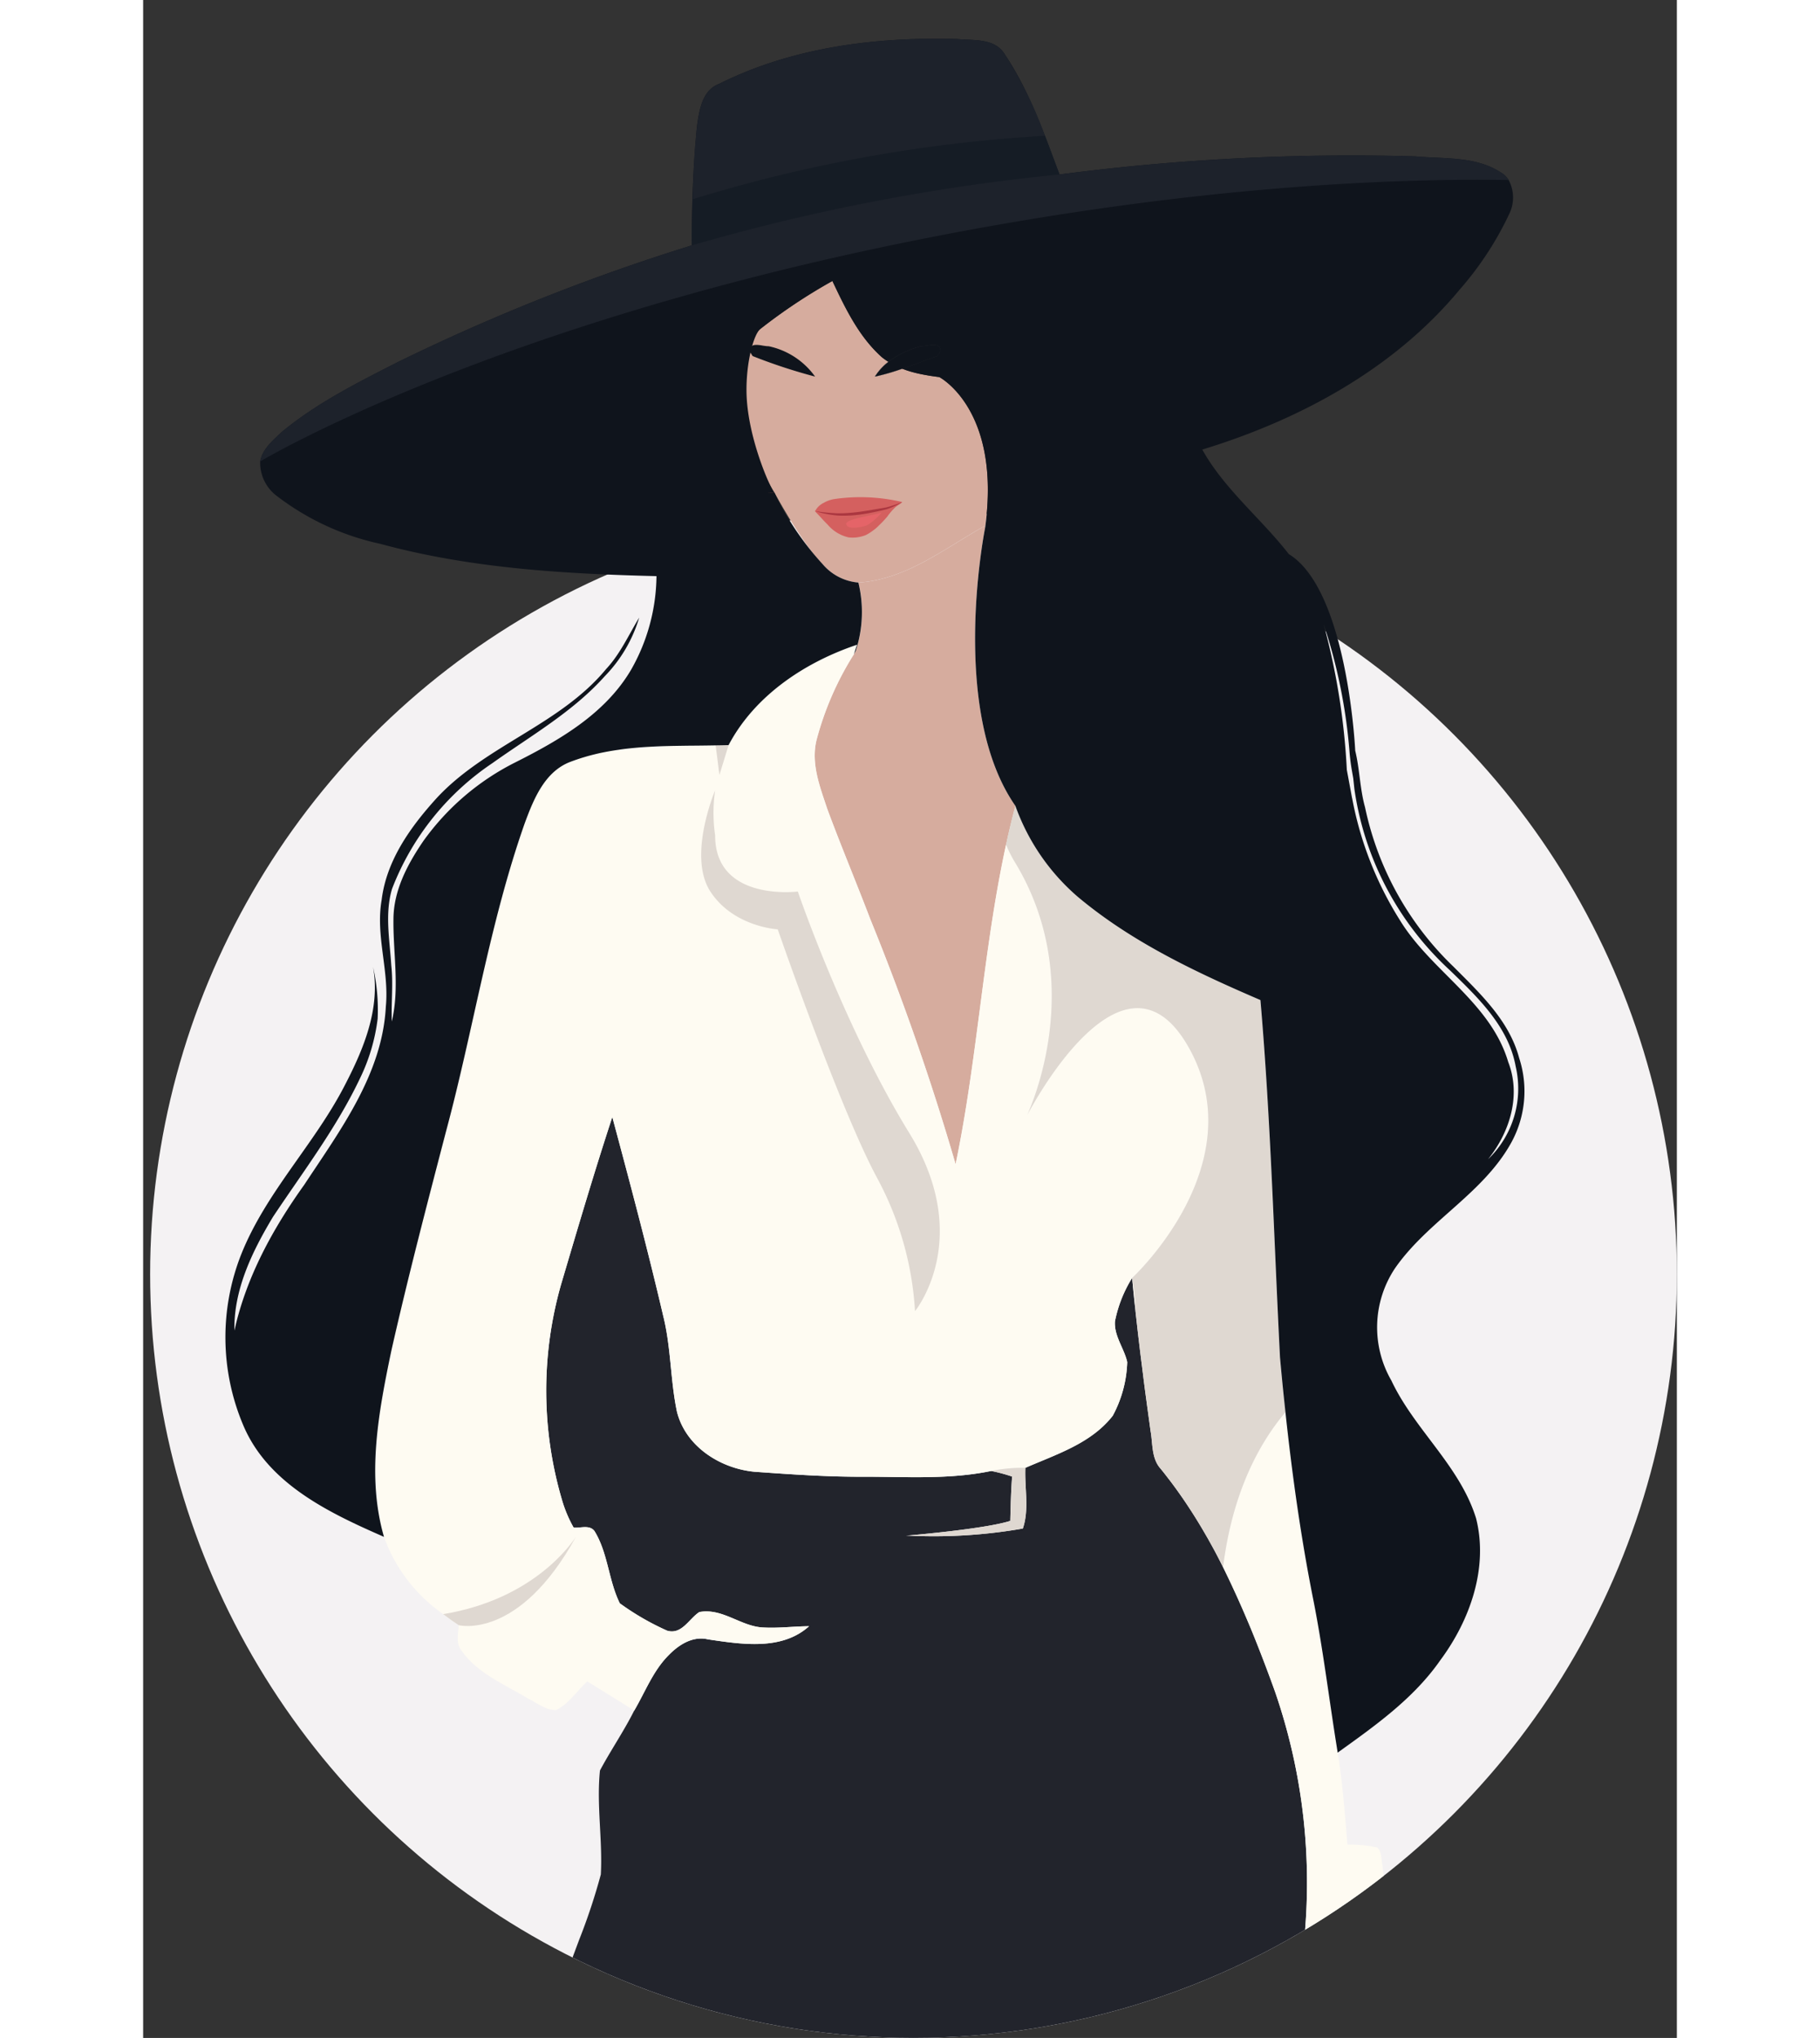
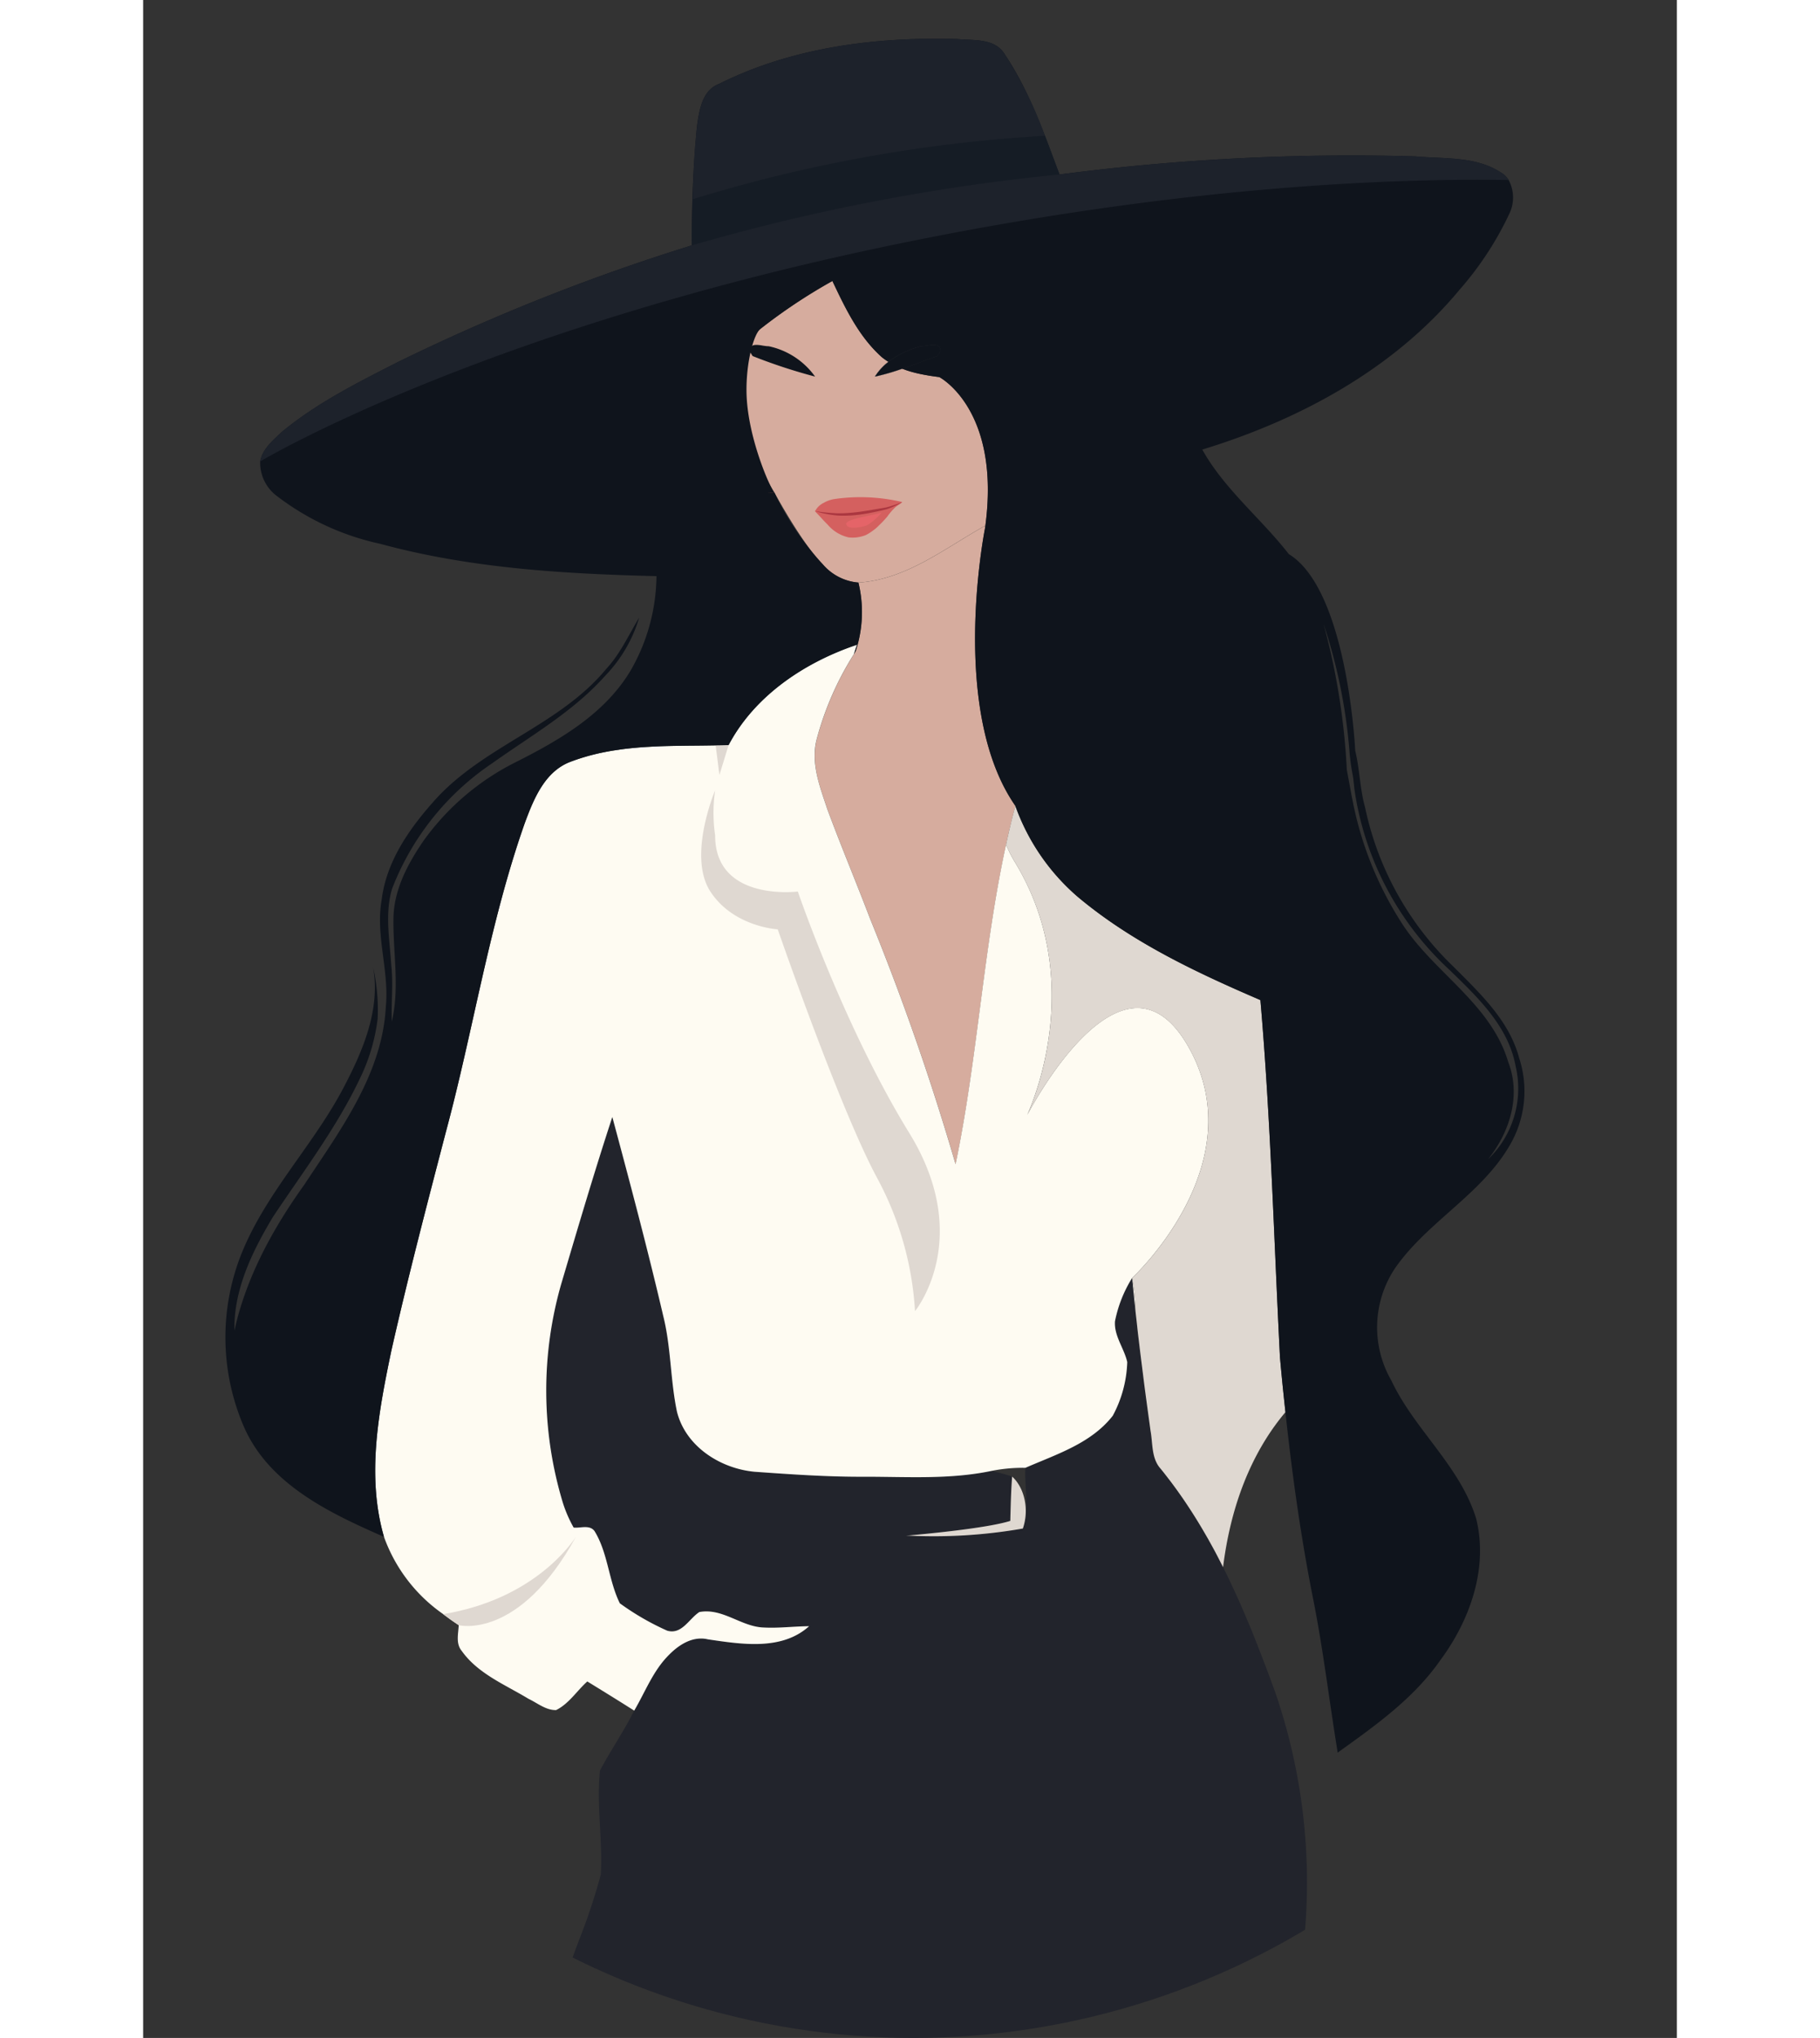
<svg xmlns="http://www.w3.org/2000/svg" width="211" height="236.143" viewBox="0 0 177.81 236.143">
  <rect x="0" y="0" width="177.81" height="236.143" fill="#333333" stroke="none" />
  <defs>
    <clipPath id="clip-path">
      <path id="Path_19612" data-name="Path 19612" d="M83.179-59.07c20.425,0,64.859-2.256,79.979,18.395,14.314,19.55,4.9,77.288,10.245,100.48A130.35,130.35,0,0,1,177,88.5a88.5,88.5,0,0,1-177,0C0,63.768-5.3,13.781,11.2-13.482,27.025-39.64,59.033-59.07,83.179-59.07Z" transform="translate(-3390 20957.717)" fill="#f4f2f3" />
    </clipPath>
  </defs>
  <g id="termajanlo-brush-3" transform="translate(3390.81 -20898.574)">
-     <circle id="Ellipse_159" data-name="Ellipse 159" cx="88.5" cy="88.5" r="88.5" transform="translate(-3390 20957.717)" fill="#f4f2f3" />
    <g id="Mask_Group_55" data-name="Mask Group 55" clip-path="url(#clip-path)">
      <g id="Group_4019" data-name="Group 4019" transform="translate(-3381.274 20903.059)">
        <path id="Path_19576" data-name="Path 19576" d="M539.6,169.121q-.337,1.276-.642,2.558c-.091.38-.177.755-.262,1.134-.059.262-.112.525-.171.792-2.665,12.217-3.3,24.8-5.854,37.046a290.416,290.416,0,0,0-9.91-28.447c-1.616-4.238-3.371-8.417-4.95-12.671-.851-2.563-1.937-5.287-1.268-8.021a35.519,35.519,0,0,1,4.34-9.964l.219-.407a14.457,14.457,0,0,0,.3-7.893c5.565-.359,10.007-3.981,14.683-6.582,0,.07.005.134.005.2-.005.021-.005.043-.011.064C535.824,138.24,532.084,158.339,539.6,169.121Z" transform="translate(-448.011 -80.225)" fill="#d6ac9e" />
-         <path id="Path_19577" data-name="Path 19577" d="M651.266,266.055" transform="translate(-505.757 -135.597)" fill="#f17977" />
        <g id="Group_4015" data-name="Group 4015" transform="translate(2.179 35.476)">
          <g id="Group_4014" data-name="Group 4014">
            <path id="Path_19578" data-name="Path 19578" d="M503.094,100.718c.123-1.166,1.477-.519,2.232-.546a8.861,8.861,0,0,1,5.394,3.526,63.634,63.634,0,0,1-7.246-2.381C503.378,101.167,503.19,100.867,503.094,100.718Z" transform="translate(-444.525 -100.017)" fill="#0f141c" />
            <g id="Group_4013" data-name="Group 4013" transform="translate(0 89.474)">
              <path id="Path_19579" data-name="Path 19579" d="M526.843,898.568c.027.407.054.813.091,1.22.005.07.016.145.021.214C526.929,899.552,526.891,899.06,526.843,898.568Zm2.5,4.682a5.142,5.142,0,0,0,.808,1.541A15.543,15.543,0,0,1,529.347,903.25Z" transform="translate(-454.689 -531.232)" fill="#22242c" />
              <path id="Path_19580" data-name="Path 19580" d="M549.3,585.753a29.8,29.8,0,0,0-3.917-3.832c-17.156-15.989-34.621-31.657-52.633-46.678,1.986-19.665,4.377-39.3,7.636-58.793,2.649-14.683,5.512-29.324,8.492-43.944,1.466-7.492,3.205-14.93,4.468-22.459,2.483-12.319,5.2-24.594,7.492-36.95.84-4.971,1.718-9.942,2.082-14.972q.081-1.067.129-2.135a67.81,67.81,0,0,0-2.825-32.963c-.621-1.707-1.263-3.419-1.932-5.121-.166-.428-.332-.851-.5-1.273-.161-.407-.326-.808-.492-1.209-.182-.434-.364-.867-.551-1.3q-.337-.8-.69-1.589-.184-.426-.386-.851c-.128-.294-.268-.589-.407-.883-.145-.321-.3-.637-.45-.952-.187-.386-.375-.771-.562-1.15a1.158,1.158,0,0,1-.059-.112c-.257-.509-.514-1.011-.776-1.514s-.535-.99-.808-1.482a.608.608,0,0,1-.064-.118c-.257-.455-.519-.9-.781-1.348q-.433-.73-.883-1.445c-.15-.241-.3-.476-.455-.712-.3-.46-.6-.915-.91-1.364-.214-.31-.434-.621-.653-.926-.118-.166-.241-.337-.364-.5q-.313-.433-.642-.851c-.3-.391-.6-.781-.92-1.166-1.059-1.193-.883-2.9-1.15-4.356-.166-1.22-.337-2.446-.5-3.671-.005-.021-.005-.048-.011-.069-.032-.23-.059-.455-.091-.685-.1-.738-.193-1.477-.284-2.216l-.064-.5c-.016-.128-.032-.262-.048-.391-.123-.958-.241-1.911-.353-2.873-.064-.551-.128-1.107-.193-1.659s-.123-1.1-.187-1.659c-.005-.053-.011-.1-.016-.155V278.9c-.139-1.273-.268-2.552-.391-3.826a14.958,14.958,0,0,0-1.991,5.025c-.118,1.7,1.059,3.114,1.423,4.719a14.007,14.007,0,0,1-1.675,6.218c-2.5,3.216-6.544,4.473-10.135,6.041-.1,2.312.466,4.843-.294,7.032a59.7,59.7,0,0,1-13.539.808l.428-.016a.6.6,0,0,0,.064-.005c.8-.07,8.755-.771,11.59-1.67.048-1.712.08-3.43.214-5.137a18.3,18.3,0,0,0-2.429-.648c-4.789,1-9.712.669-14.571.669-4.3.027-8.594-.273-12.875-.578-3.971-.38-7.962-2.927-8.979-6.946-.771-3.644-.68-7.422-1.579-11.045-1.809-7.748-3.853-15.433-5.918-23.117-2.1,6.394-4,12.853-5.913,19.307a44.812,44.812,0,0,0,.177,25.391A15.071,15.071,0,0,0,438.9,304c.776.086,1.862-.364,2.424.412,1.568,2.553,1.616,5.71,2.932,8.364a30.336,30.336,0,0,0,5.485,3.168c1.7.5,2.536-1.386,3.735-2.157,2.713-.5,4.853,1.718,7.476,1.793,1.75.091,3.494-.139,5.244-.15-3.179,2.863-7.845,2.087-11.708,1.525-1.744-.423-3.36.594-4.527,1.787-1.841,1.814-2.75,4.281-4.04,6.469-1.193,2.387-2.713,4.586-3.965,6.935-.412,4,.316,8.037.1,12.046a69.754,69.754,0,0,1-2.5,7.54c-14.282,38.175-27.692,76.719-38.442,116.055a5.7,5.7,0,0,0,.166,4.612c5.886,12.709,12.056,25.295,17.434,38.234,8.016,18.622,14.32,37.913,20.334,57.257,5.089,16.937,10.2,33.948,12.96,51.451a54.028,54.028,0,0,1,5.453-3.018c3.7-1.852,7.641-3.741,11.762-4.43l.327-.273s-18.124-58.22-49.391-111.234c0,0,45.966,60.719,52.436,63.893s-9.552-37.158-9.552-37.158l67.756,69.95A191.545,191.545,0,0,0,549.3,585.753ZM475.743,443.772c-.819,21.4-1.755,42.793-2.5,64.192-.289,3.922-.327,7.855-.669,11.778-5.56-7.042-10.783-14.346-16.546-21.228a290.517,290.517,0,0,0-28.2-30.2c5.143-8.417,10.344-16.8,15.074-25.461,12.484-22.828,23.829-46.26,34.916-69.789C477.166,396.634,476.7,420.216,475.743,443.772Z" transform="translate(-400.71 -256.427)" fill="#22242c" />
            </g>
          </g>
        </g>
        <path id="Path_19581" data-name="Path 19581" d="M531.293,104.082a7.642,7.642,0,0,1-.808-.4c-.134-.075-.262-.15-.391-.23a6.571,6.571,0,0,0-1.568,1.718,25.982,25.982,0,0,0,3.178-.915C531.566,104.2,531.427,104.14,531.293,104.082Z" transform="translate(-453.23 -66.01)" fill="#faf7ee" />
        <path id="Path_19582" data-name="Path 19582" d="M524.343,98.216c-.295-.037-.589-.08-.883-.123-.166-.021-.327-.048-.492-.08-.128-.021-.257-.043-.386-.07-.145-.027-.289-.054-.434-.086-.112-.021-.225-.048-.343-.075a.523.523,0,0,1-.086-.021c-.145-.032-.284-.07-.423-.107-.284-.075-.562-.161-.84-.257l-.4-.145c-.005,0-.005-.005-.011-.005a26,26,0,0,1-3.178.915,6.593,6.593,0,0,1,1.568-1.718c-.139-.086-.273-.177-.407-.273s-.241-.177-.359-.273c-2.654-2.371-4.222-5.651-5.72-8.819a63.98,63.98,0,0,0-8.342,5.549c-1.964,1.557-1.991,4.265-2.317,6.55.22,0,.171,3.231,1.029,6.066a30.3,30.3,0,0,0,2.915,6.364s3.205,5.94,5.608,8.31a6.083,6.083,0,0,0,4.12,2.109c5.565-.359,10.007-3.981,14.683-6.582,0,.07.005.134.005.2C531.545,101.941,524.343,98.216,524.343,98.216ZM502.7,95.781c-.1-.15-.284-.45-.38-.6.123-1.166,1.477-.519,2.232-.546a8.859,8.859,0,0,1,5.394,3.527A63.717,63.717,0,0,1,502.7,95.781Z" transform="translate(-441.576 -59.005)" fill="#d6ac9e" />
        <path id="Path_19583" data-name="Path 19583" d="M611.96,479.389c-.1,1.5.246,3.028.027,4.521-1.113,1.675-2.483,3.179-3.484,4.939a40.6,40.6,0,0,1-11.339,12.479c-.648-1.188.6-1.953,1.23-2.772,1.916-2.034,2.884-4.725,3.885-7.278.92-2.29.776-4.789.755-7.2-.819,2.729-1.6,5.469-2.4,8.209l-.552.311-.936-.573c.749-5.924,1.338-11.976,3.371-17.637a51.66,51.66,0,0,0,2.151-16.958,17.149,17.149,0,0,1,.166-3.232c.4-2.323.8-4.65,1.145-6.983l6.223-1.279c.048,1.5.139,3,.321,4.505C612.564,460.1,612.468,469.752,611.96,479.389Z" transform="translate(-482.526 -212.579)" fill="#faf7ee" />
        <path id="Path_19584" data-name="Path 19584" d="M581.059,292.869c-.139-1.284-.268-2.563-.391-3.848A23.393,23.393,0,0,1,581.059,292.869Z" transform="translate(-475.544 -145.426)" fill="#fefbf2" />
        <path id="Path_19585" data-name="Path 19585" d="M515.017,234.129a14.957,14.957,0,0,0-1.991,5.025c-.118,1.7,1.059,3.114,1.423,4.719a14.007,14.007,0,0,1-1.675,6.218c-2.5,3.216-6.544,4.473-10.135,6.041a18.544,18.544,0,0,0-3.965.364c-4.789,1-9.712.669-14.571.669-4.3.027-8.594-.273-12.875-.578-3.971-.38-7.962-2.927-8.979-6.946-.771-3.644-.68-7.422-1.579-11.045-1.809-7.748-3.853-15.433-5.918-23.117-2.1,6.394-4,12.853-5.913,19.307a44.812,44.812,0,0,0,.177,25.391,15.065,15.065,0,0,0,1.252,2.879c.776.086,1.862-.364,2.424.412,1.568,2.552,1.616,5.71,2.932,8.364A30.331,30.331,0,0,0,461.109,275c1.7.5,2.536-1.386,3.735-2.157,2.713-.5,4.853,1.718,7.476,1.793,1.75.091,3.494-.139,5.244-.15-3.179,2.863-7.845,2.087-11.708,1.525-1.744-.423-3.36.594-4.527,1.787-1.841,1.814-2.75,4.281-4.04,6.469-1.8-1.145-3.618-2.264-5.437-3.382-1.215,1.086-2.125,2.579-3.618,3.318-1.182.027-2.162-.813-3.189-1.3-2.707-1.643-5.87-2.9-7.759-5.565-.706-.856-.385-1.98-.343-2.975q-.915-.6-1.8-1.279a18.514,18.514,0,0,1-6.865-8.958c-2.044-7.08-.616-14.512.851-21.554,1.926-8.524,4.142-16.985,6.346-25.44,3.189-11.853,5.03-24.08,9.118-35.687,1.022-2.766,2.3-5.977,5.276-7.117.337-.128.674-.246,1.011-.359.171-.054.343-.112.514-.161.23-.07.461-.139.69-.2.375-.1.749-.193,1.123-.278.187-.043.38-.08.567-.118.568-.118,1.14-.214,1.712-.289.235-.037.476-.07.717-.1.311-.037.616-.07.926-.1.6-.059,1.209-.107,1.819-.139.386-.021.776-.043,1.161-.059s.776-.027,1.161-.037c.755-.016,1.509-.027,2.264-.038.712-.005,1.428-.011,2.135-.021l1.059-.016c.5-.005,1-.016,1.5-.032,3.039-5.753,8.856-9.605,14.9-11.633-.1.273-.279.824-.37,1.1a35.516,35.516,0,0,0-4.34,9.964c-.669,2.734.418,5.458,1.268,8.021,1.579,4.254,3.334,8.433,4.95,12.671a290.2,290.2,0,0,1,9.91,28.447c2.552-12.244,3.189-24.829,5.854-37.046a14.38,14.38,0,0,0,1.076,2.119c8.075,13.356,2.242,27.307,1.375,29.223,1.2-2.248,11.408-20.725,18.692-7.9C529.289,220.987,515.017,234.129,515.017,234.129Z" transform="translate(-409.894 -90.534)" fill="#fefbf2" />
-         <path id="Path_19586" data-name="Path 19586" d="M618.419,381.107c-.1.712-.171,1.744-.99,2a23.556,23.556,0,0,1-4.425.273l-5.18.337q.081-1.067.129-2.135a67.809,67.809,0,0,0-2.825-32.963,135.1,135.1,0,0,0-6.031-14.443c1.086-8.707,4.206-14.384,7.23-17.958.787,7.336,1.809,14.656,3.264,21.9,1.1,5.6,1.787,11.275,2.691,16.91.037.209.069.423.1.632.573,3.532.835,7.1,1.134,10.665a14.622,14.622,0,0,1,3.446.332c.578.509.444,1.38.621,2.066C617.932,372.84,618.729,376.955,618.419,381.107Z" transform="translate(-483.431 -157.063)" fill="#fefbf2" />
        <path id="Path_19587" data-name="Path 19587" d="M512.472,877.435a26.363,26.363,0,0,0-6.3,9.161c-1.691,3.821-2.376,8.155-5.025,11.494-1.52,1.932-4.072,3.387-6.582,2.681a5.922,5.922,0,0,1-4.313-3.425c2.044-4.447,4.035-8.921,5.694-13.522a1.493,1.493,0,0,0-.161-1.777C500.935,879.468,506.564,876.819,512.472,877.435Z" transform="translate(-436.849 -397.2)" fill="#faf7ee" />
        <path id="Path_19588" data-name="Path 19588" d="M540.378,901.341a7.97,7.97,0,0,1-5.271-2.643,27.59,27.59,0,0,1,.391-4.789c.637-4.757.5-9.584,1.225-14.331.723.107,1.45.23,2.184.353.316,5.945,2.06,11.692,4.008,17.279C543.636,899.019,542.443,901.363,540.378,901.341Z" transform="translate(-456.038 -398.155)" fill="#faf7ee" />
        <path id="Path_19589" data-name="Path 19589" d="M530.259,899.455a15.576,15.576,0,0,1-.808-1.541c-.005-.011-.005-.021-.011-.027a79.2,79.2,0,0,1-2.354-8.391,20.234,20.234,0,0,1,3.564-3.4A56.58,56.58,0,0,1,530.259,899.455Z" transform="translate(-452.613 -400.946)" fill="#faf7ee" />
        <path id="Path_19590" data-name="Path 19590" d="M526.434,894.76c-.005.112-.005.225-.011.343-.016-.107-.032-.209-.048-.311A.463.463,0,0,0,526.434,894.76Z" transform="translate(-452.309 -404.653)" fill="#1d2129" />
        <path id="Path_19591" data-name="Path 19591" d="M477.6,709.629s16.021,40.326,9.552,37.158-52.436-63.893-52.436-63.893C465.978,735.907,484.1,794.128,484.1,794.128l-.327.273a18.5,18.5,0,0,1,4.928-.182,26.365,26.365,0,0,0-6.3,9.161c-1.691,3.821-2.376,8.155-5.025,11.494-1.52,1.932-4.072,3.387-6.582,2.681a5.922,5.922,0,0,1-4.313-3.425,98.182,98.182,0,0,1-7.609,10.665c-1,1.466-2.552,2.745-2.633,4.65a9.651,9.651,0,0,0,2.659.578c5.656-.118,11-2.51,15.588-5.667a17.319,17.319,0,0,0,6.191-7.214c1.589-4.511,2.028-9.787,5.677-13.271l.289-.316c.1.021.246.054.4.091.037.145.075.3.107.477a.612.612,0,0,0,.059-.032c-.005.112-.005.225-.011.343.091.551.166,1.2.219,1.835.048.493.086.985.112,1.434a.339.339,0,0,1,.005.07c.038.4.059.808.07,1.22.005.188.011.337.016.434,0,.048.005.091.005.134.016,1.091-.027,2.194-.048,3.291a14.921,14.921,0,0,0,4.912,11.36,26.553,26.553,0,0,0,5.2,4.174c1.177.68,3.168,1.675,4.131.219.4-7.24.289-14.694-2.06-21.635-1.107-3.543-2.387-7.069-2.745-10.788a30.9,30.9,0,0,0,11.617-.744,142.687,142.687,0,0,0,18.4-6.919c6.213-2.75,12.34-5.71,18.322-8.942Zm13.131,102.865a5.149,5.149,0,0,1-.808-1.541c-.005-.011-.005-.021-.011-.027a79.183,79.183,0,0,1-2.355-8.391,20.232,20.232,0,0,1,3.564-3.4A56.584,56.584,0,0,1,490.728,812.493Zm9.231.546c.722,1.809-.471,4.153-2.536,4.131a7.969,7.969,0,0,1-5.271-2.643,27.6,27.6,0,0,1,.391-4.789c.637-4.757.5-9.584,1.225-14.33.722.107,1.45.23,2.184.353C496.266,801.705,498.011,807.452,499.958,813.039Z" transform="translate(-413.082 -313.984)" fill="#151c24" />
        <path id="Path_19592" data-name="Path 19592" d="M526.843,898.568c.048.493.086.984.112,1.434-.005-.07-.016-.145-.021-.214C526.9,899.381,526.87,898.974,526.843,898.568Z" transform="translate(-452.51 -406.282)" fill="#151c24" />
        <path id="Path_19593" data-name="Path 19593" d="M618.939,440.668l-6.223,1.279c.407-2.649.744-5.314.936-7.989l5.18-.337C618.869,435.97,618.853,438.324,618.939,440.668Z" transform="translate(-489.259 -207.307)" fill="#d8d3d0" />
        <path id="Path_19594" data-name="Path 19594" d="M587.506,263.657c-3.023,3.575-6.143,9.252-7.23,17.958-.257-.508-.514-1.011-.776-1.514s-.535-.99-.808-1.482a.614.614,0,0,1-.064-.118c-.257-.455-.519-.9-.781-1.348q-.433-.73-.883-1.445c-.15-.241-.3-.476-.455-.712-.3-.461-.6-.915-.91-1.364-.214-.31-.434-.621-.653-.926-.118-.166-.241-.337-.364-.5q-.313-.433-.642-.851c-.3-.391-.6-.781-.92-1.166-1.06-1.193-.883-2.9-1.15-4.356-.166-1.22-.337-2.445-.5-3.671-.005-.021-.005-.048-.011-.069-.032-.23-.059-.455-.091-.685-.1-.738-.193-1.477-.284-2.216l-.064-.5c-.016-.128-.032-.262-.048-.391-.123-.958-.241-1.911-.353-2.873-.07-.551-.134-1.1-.193-1.659s-.123-1.1-.187-1.659c-.005-.053-.011-.1-.016-.155v-.022a23.165,23.165,0,0,0-.391-3.826s14.271-13.142,6.528-26.777c-7.283-12.821-17.493,5.656-18.692,7.9.867-1.916,6.7-15.866-1.375-29.223a14.409,14.409,0,0,1-1.075-2.119c.059-.268.113-.53.171-.792.086-.38.171-.755.262-1.134.2-.856.418-1.707.642-2.558a24.981,24.981,0,0,0,7.176,10.488c6.261,5.271,13.763,8.8,21.233,12.013,1.193,13.779,1.562,27.6,2.269,41.407q.161,1.774.337,3.548Q587.357,262.263,587.506,263.657Z" transform="translate(-464.612 -104.506)" fill="#dfd8d1" />
        <path id="Path_19595" data-name="Path 19595" d="M518.117,250.6s6.888-8.372-.668-20.644-12.917-27.974-12.917-27.974-9.6,1.217-9.588-6.51a17.913,17.913,0,0,1,0-5.215s-3.237,7.612-.551,11.725,7.81,4.38,7.81,4.38,7.167,20.725,11.5,28.772A36.992,36.992,0,0,1,518.117,250.6Z" transform="translate(-438.167 -103.161)" fill="#dfd8d1" />
        <path id="Path_19596" data-name="Path 19596" d="M497.762,181.091l-1.065,3.462-.434-3.43C496.766,181.118,497.264,181.107,497.762,181.091Z" transform="translate(-439.423 -99.237)" fill="#dfd8d1" />
        <path id="Path_19597" data-name="Path 19597" d="M456.44,341.424c-6.625,12.067-13.6,10.258-13.6,10.258q-.915-.6-1.8-1.279C451.5,348.691,455.9,342.259,456.44,341.424Z" transform="translate(-415.792 -167.852)" fill="#dfd8d1" />
        <path id="Path_19598" data-name="Path 19598" d="M535.094,100.172a10.71,10.71,0,0,0-3.826,1.809c.128.08.257.155.391.23a7.534,7.534,0,0,0,.808.4c.134.059.273.118.412.171,1.359-.471,2.7-1,4.067-1.466.1-.15.284-.45.38-.6C537.2,99.551,535.848,100.2,535.094,100.172Z" transform="translate(-454.404 -64.541)" fill="#22242c" />
        <path id="Path_19599" data-name="Path 19599" d="M546.037,165.806a12.367,12.367,0,0,0,.851-9.707c-1.15-4.324-4.538-7.486-7.588-10.547a35.8,35.8,0,0,1-10.274-18.488c-.6-2.141-.615-4.409-1.139-6.56V120.5s-.867-18.6-7.7-22.78c-3.205-4.115-7.465-7.513-10.033-12.11,11.285-3.446,22.2-9.322,29.822-18.515a37.4,37.4,0,0,0,5.736-8.728,4.3,4.3,0,0,0-.037-3.987,2.685,2.685,0,0,0-.942-.9c-2.932-1.9-6.619-1.536-9.953-1.846a260.908,260.908,0,0,0-41.182,2.1c-1.793-4.768-3.484-9.68-6.346-13.929-1.14-1.889-3.607-1.589-5.5-1.766-9.4-.273-19.13.947-27.622,5.2-1.943.739-2.264,2.97-2.542,4.757a133.4,133.4,0,0,0-.61,13.951A236.568,236.568,0,0,0,416.836,75.5c-4.65,2.371-9.38,4.741-13.421,8.091-1.011.958-2.226,1.959-2.483,3.4a4.818,4.818,0,0,0,1.937,4,30.162,30.162,0,0,0,12,5.544c10.419,2.836,21.265,3.478,32.01,3.741a22.306,22.306,0,0,1-2.948,10.852c-3,5.1-8.294,8.15-13.431,10.734a29.191,29.191,0,0,0-10.654,9.113c-1.835,2.691-3.452,5.72-3.462,9.065-.048,3.949.738,7.93-.193,11.842-.08-2.173.182-4.345-.059-6.512-.182-2.937-.765-5.966.086-8.851a30.94,30.94,0,0,1,11.655-14.587c4.457-3.173,9.316-5.934,13-10.049a16.472,16.472,0,0,0,4-6.8c-1.23,2.018-2.2,4.211-3.832,5.956-5.373,6.5-14.036,8.851-19.7,15.015-3,3.312-5.774,7.187-6.325,11.746-.728,4.126.888,8.2.487,12.34-.4,7.834-5.3,14.346-9.455,20.656-3.655,5.1-6.737,10.718-8.1,16.9-.1-4.741,2.076-9.188,4.463-13.164,3.5-5.255,7.369-10.323,10.087-16.048a21.848,21.848,0,0,0,2.055-6.93v-.027a22.643,22.643,0,0,0-.53-5.961c.862,4.827-1.1,9.519-3.286,13.72-3.516,6.833-9.15,12.4-12.013,19.606a26.134,26.134,0,0,0,.252,19.783c2.863,6.78,9.959,10.146,16.31,12.923-2.044-7.08-.616-14.512.851-21.554,1.926-8.524,4.142-16.985,6.346-25.44,3.189-11.853,5.03-24.08,9.118-35.687,1.022-2.766,2.3-5.977,5.276-7.117.337-.128.674-.246,1.011-.359.171-.054.343-.112.514-.161.23-.07.46-.139.69-.2.375-.1.749-.193,1.124-.278.187-.043.38-.08.567-.118.567-.113,1.14-.209,1.712-.289.235-.037.476-.07.717-.1.311-.037.616-.07.926-.1.6-.059,1.209-.107,1.819-.139.386-.021.776-.043,1.161-.059s.776-.027,1.161-.037c.754-.016,1.509-.027,2.264-.038.712-.005,1.428-.011,2.135-.021l1.059-.016c.5-.005,1-.016,1.5-.032,3.039-5.753,8.856-9.605,14.9-11.633-.1.273-.279.824-.37,1.1l.219-.407a14.457,14.457,0,0,0,.3-7.893,6.079,6.079,0,0,1-4.12-2.109,33.474,33.474,0,0,1-5.608-8.31c-.241-.016-3.208-6.314-3.244-11.8-.023-3.412.843-6.564,1.617-7.178a63.966,63.966,0,0,1,8.342-5.549c1.5,3.168,3.066,6.448,5.72,8.819.118.1.236.187.359.273s.268.187.407.273a10.719,10.719,0,0,1,3.826-1.809c.755.027,2.108-.621,2.232.546-.1.15-.284.45-.38.6-1.364.466-2.708,1-4.067,1.466.005,0,.005.005.011.005l.4.145c.279.1.557.182.84.257.139.037.279.075.423.107a.467.467,0,0,0,.086.021c.118.027.23.053.343.075.145.032.289.059.434.086.128.027.257.048.386.07.166.032.327.059.493.08.294.043.589.086.883.123,0,0,7.2,3.725,5.314,17.434-.005.021-.005.043-.011.064-.257,1.305-4,21.4,3.516,32.187a24.982,24.982,0,0,0,7.176,10.489c6.261,5.271,13.763,8.8,21.233,12.013,1.193,13.779,1.562,27.6,2.269,41.407q.16,1.774.337,3.548.144,1.4.294,2.8c.787,7.337,1.809,14.656,3.264,21.9,1.1,5.6,1.787,11.275,2.692,16.91l.1.637a.005.005,0,0,0,.005-.005c4.34-3.114,8.808-6.266,11.9-10.713,3.43-4.623,5.587-10.681,4.142-16.422-1.884-6.1-7.144-10.28-9.819-15.968a12.328,12.328,0,0,1,.407-13C536.309,174.972,542.794,171.794,546.037,165.806ZM527.528,126l-.005.011-.61-3.286a79.875,79.875,0,0,0-2.7-16.926,62.608,62.608,0,0,1,3,14.694,23.813,23.813,0,0,0,.3,2.381l.145.829.129,1.209v.005a35.348,35.348,0,0,0,11.1,21.051c3.221,3.13,6.759,6.485,7.6,11.109a11.345,11.345,0,0,1-3.2,10.767c2.51-3.13,3.853-7.374,2.339-11.264-2.05-6.93-8.953-10.526-12.57-16.455A40.413,40.413,0,0,1,527.528,126Z" transform="translate(-396.901 -38.001)" fill="#0f141c" />
        <path id="Path_19600" data-name="Path 19600" d="M507.625,129.95s-.295.011-.755-.011C507.134,129.934,507.385,129.934,507.625,129.95Z" transform="translate(-443.963 -77.345)" fill="#f17977" />
        <path id="Path_19601" data-name="Path 19601" d="M536.153,100.718c-.1.15-.284.45-.38.6-1.364.466-2.708,1-4.067,1.466a26.009,26.009,0,0,1-3.178.915,6.588,6.588,0,0,1,1.568-1.718,10.72,10.72,0,0,1,3.826-1.809C534.676,100.2,536.029,99.551,536.153,100.718Z" transform="translate(-453.231 -64.541)" fill="#0f141c" />
        <path id="Path_19604" data-name="Path 19604" d="M548.694,54.379c-12.944-.214-37.426.6-69.864,7.2C429.546,71.6,403.946,86.989,403.946,86.989c.257-1.445,1.471-2.446,2.483-3.4,4.04-3.35,8.771-5.72,13.421-8.091A236.569,236.569,0,0,1,454,61.946c.011-1.782.027-3.559.075-5.34.07-2.879.214-5.753.535-8.61.279-1.787.6-4.019,2.542-4.757,8.492-4.254,18.22-5.475,27.622-5.2,1.889.177,4.356-.123,5.5,1.766a47.292,47.292,0,0,1,4.661,9.45c.578,1.493,1.124,3,1.686,4.479a260.91,260.91,0,0,1,41.182-2.1c3.334.31,7.021-.059,9.953,1.846A2.667,2.667,0,0,1,548.694,54.379Z" transform="translate(-399.916 -38.001)" fill="#1d222b" />
        <path id="Path_19605" data-name="Path 19605" d="M534.062,62.15a236.3,236.3,0,0,0-42.616,8.214c.011-1.782.027-3.559.075-5.34a171.575,171.575,0,0,1,40.856-7.353C532.955,59.163,533.5,60.667,534.062,62.15Z" transform="translate(-437.362 -46.419)" fill="#151c25" />
-         <path id="Path_19606" data-name="Path 19606" d="M548.389,334.518a59.7,59.7,0,0,1-13.539.808l.428-.016a.61.61,0,0,0,.064-.005c.8-.07,8.755-.771,11.59-1.67.048-1.712.08-3.43.214-5.137a18.3,18.3,0,0,0-2.43-.648,18.5,18.5,0,0,1,3.966-.364C548.581,329.8,549.148,332.329,548.389,334.518Z" transform="translate(-455.936 -161.887)" fill="#dfd8d1" />
+         <path id="Path_19606" data-name="Path 19606" d="M548.389,334.518a59.7,59.7,0,0,1-13.539.808l.428-.016a.61.61,0,0,0,.064-.005c.8-.07,8.755-.771,11.59-1.67.048-1.712.08-3.43.214-5.137C548.581,329.8,549.148,332.329,548.389,334.518Z" transform="translate(-455.936 -161.887)" fill="#dfd8d1" />
        <path id="Path_19607" data-name="Path 19607" d="M688.276,927.572a2.2,2.2,0,0,1,.969-.923,3.648,3.648,0,0,1,1.215-.439,21.156,21.156,0,0,1,7.906.343c-.232.224-.526.372-.777.574a6.98,6.98,0,0,0-.958,1.107,12.552,12.552,0,0,1-.973,1.03,4.52,4.52,0,0,1-.628.545,5.409,5.409,0,0,1-.876.562,4.1,4.1,0,0,1-2.009.278,4.482,4.482,0,0,1-2.44-1.49c-.492-.476-.984-1.061-1.472-1.542Z" transform="translate(-619.891 -872.863)" fill="#d4605f" />
        <path id="Path_19608" data-name="Path 19608" d="M688.5,936.586a22.4,22.4,0,0,0,2.559.255c.423.006.852-.009,1.277-.039s.85-.07,1.273-.128.847-.12,1.27-.192.846-.148,1.271-.217l.319-.054c.109-.018.206-.036.309-.06.2-.048.41-.11.614-.175.409-.128.813-.274,1.216-.431a9.779,9.779,0,0,1-1.16.581c-.2.084-.4.162-.612.231a3.25,3.25,0,0,1-.32.085l-.315.073c-.42.1-.842.185-1.266.271s-.852.153-1.282.211-.864.094-1.3.112q-.326.012-.652.01c-.109,0-.217,0-.326-.006s-.219-.012-.328-.02a12.056,12.056,0,0,1-2.546-.508" transform="translate(-620.139 -881.848)" fill="#ab3740" />
        <path id="Path_19609" data-name="Path 19609" d="M749.862,954.495c-.7.312-4.273.743-4.109,1.372.18.688,1.838.338,2.435.106a6.362,6.362,0,0,0,1.674-1.478" transform="translate(-673.781 -899.602)" fill="#e56468" />
      </g>
    </g>
  </g>
</svg>